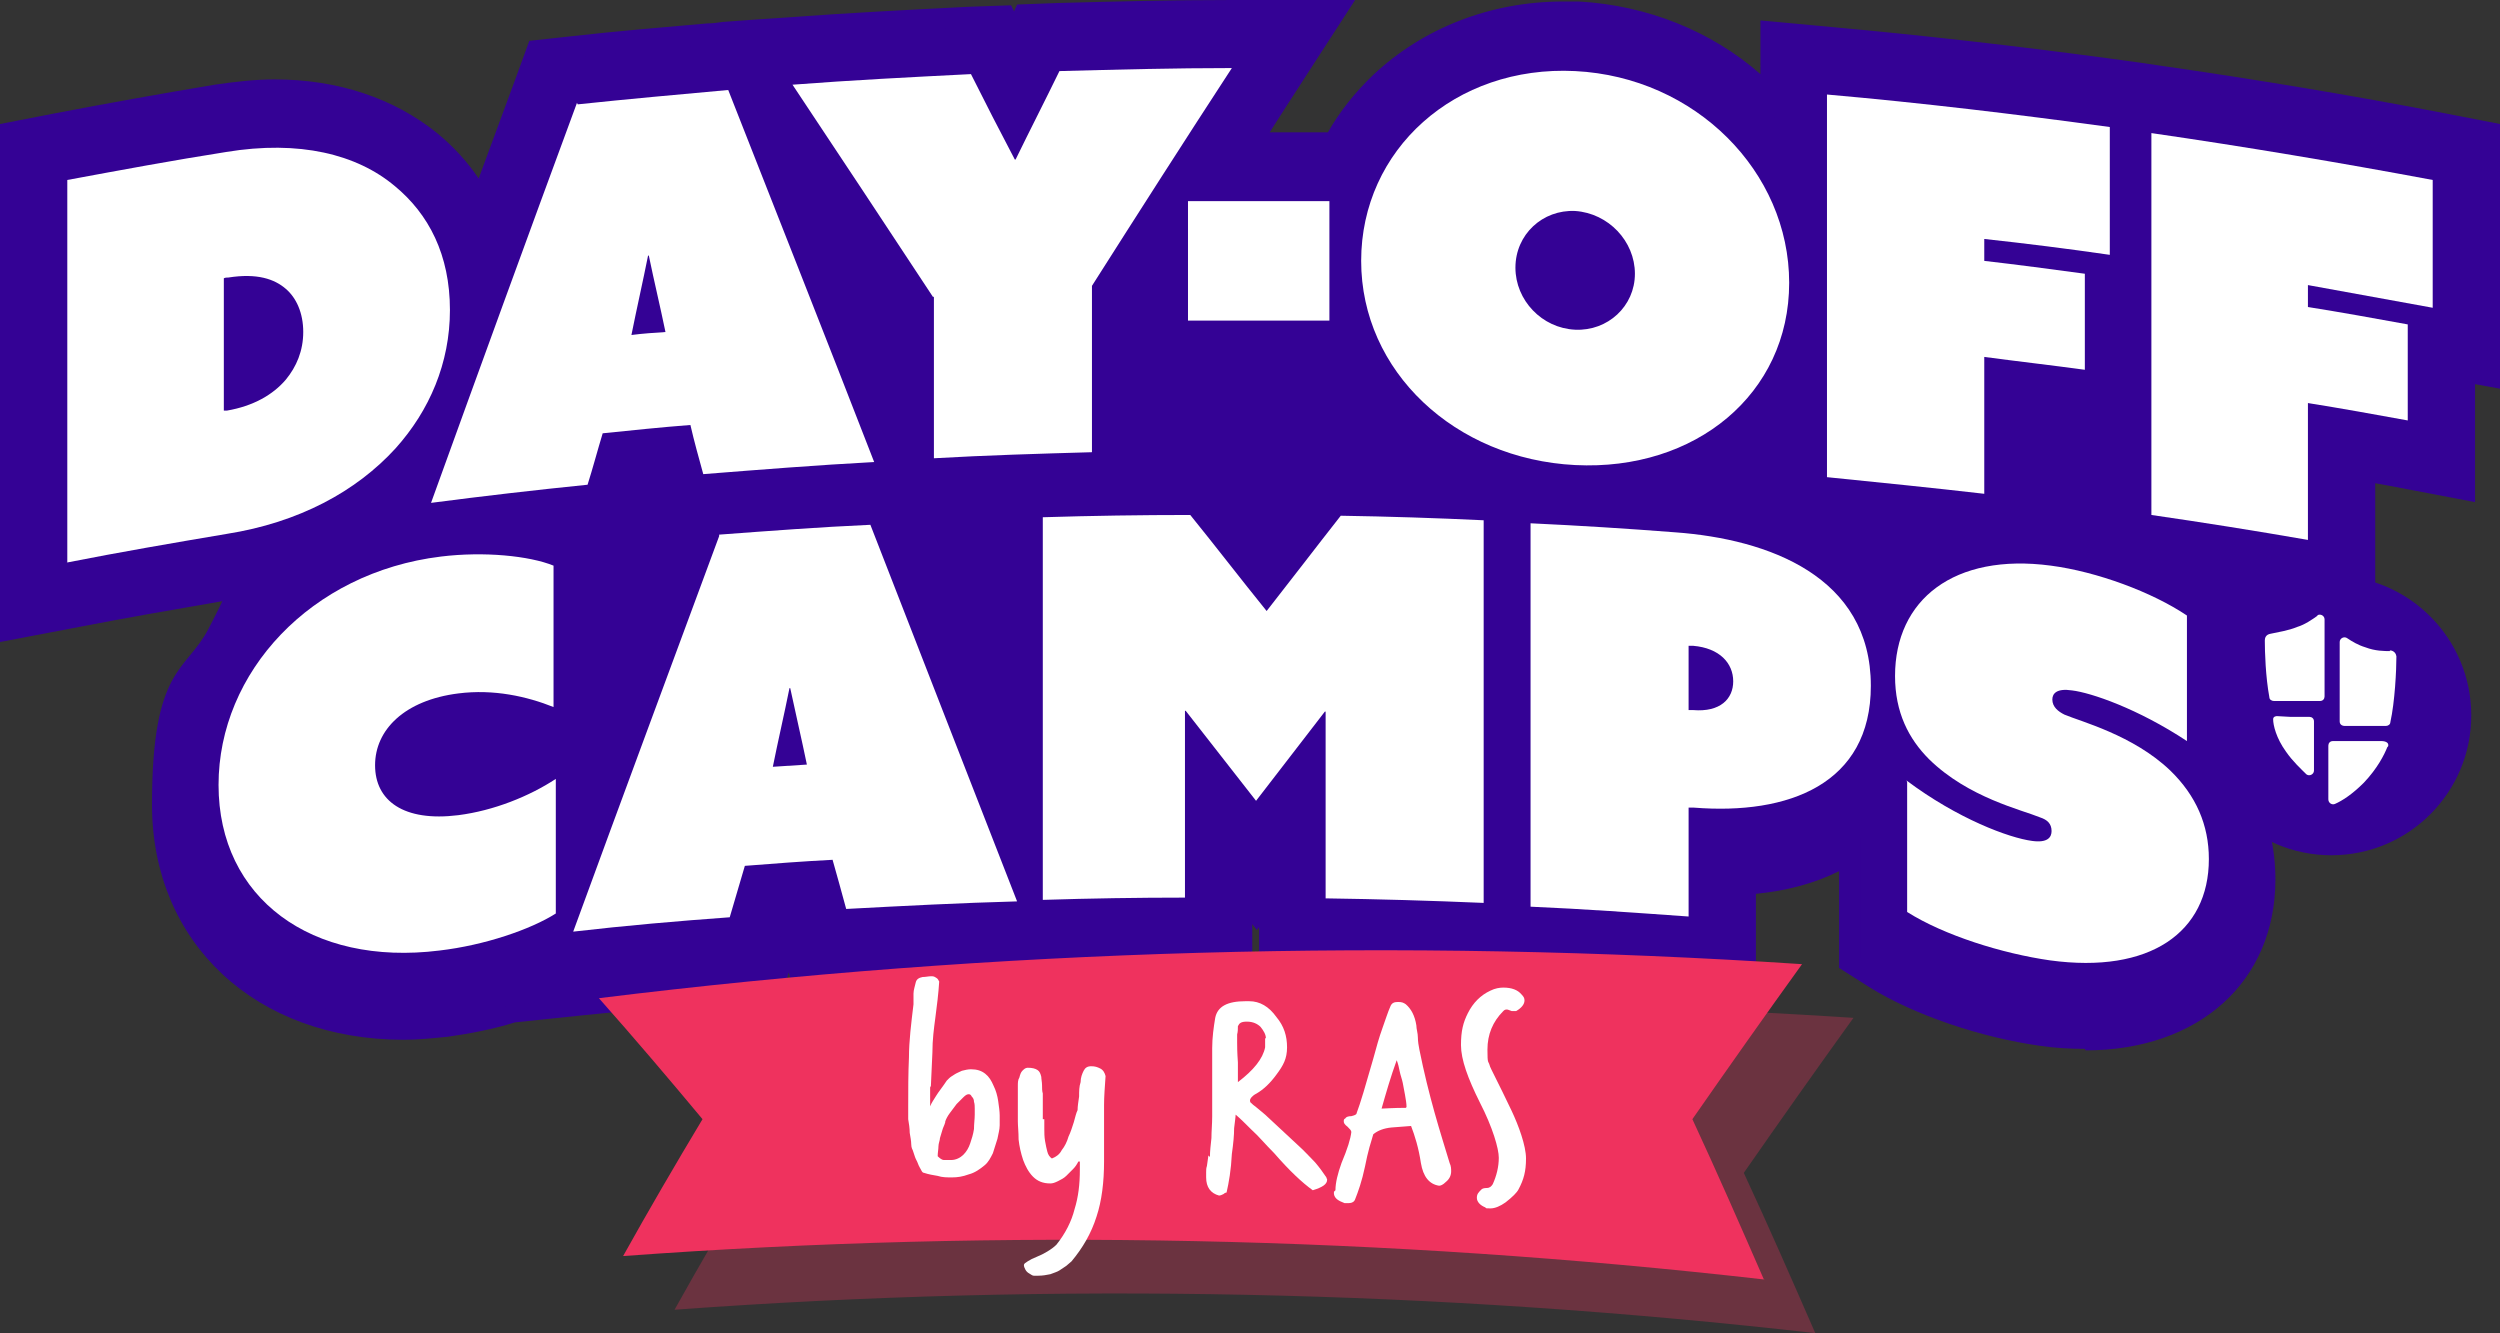
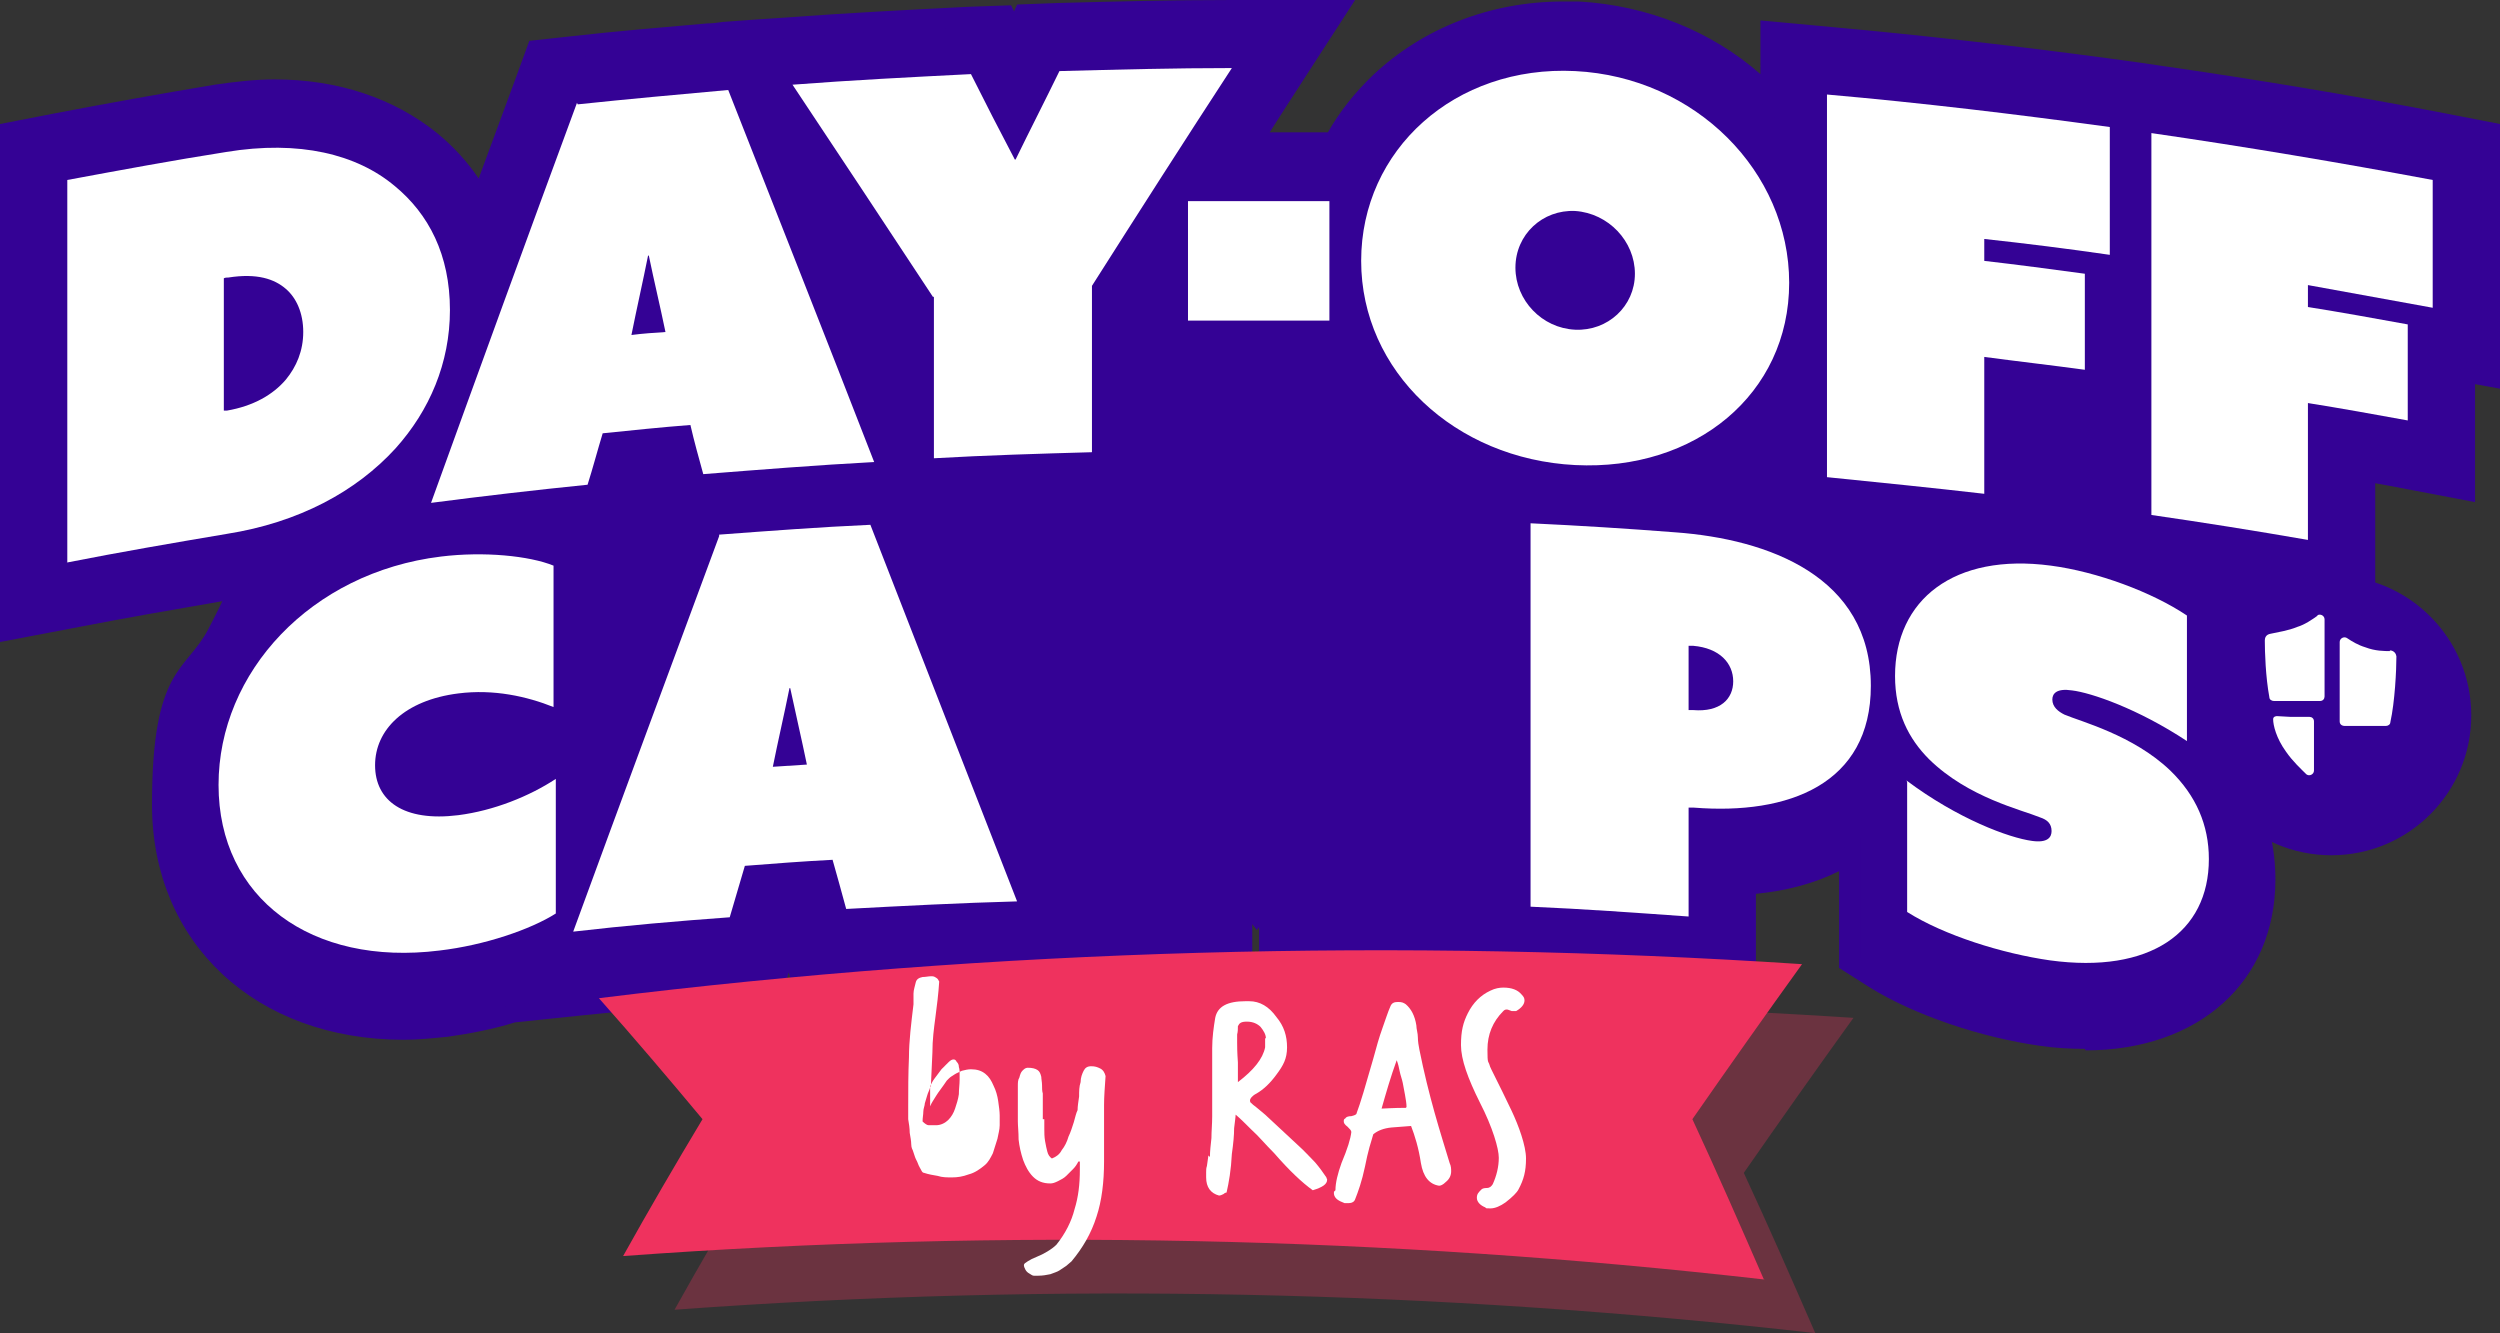
<svg xmlns="http://www.w3.org/2000/svg" id="uuid-cbe39f0c-e2fd-4385-b2ad-e52bcdace8f4" viewBox="0 0 330.6 176.3">
  <rect x="0" y="0" width="330.6" height="176.3" fill="#333333" stroke="none" />
  <defs>
    <style>.uuid-77d71b78-3346-47ec-a2d8-f7b44fff5bae{fill:#ef325e;}.uuid-72ab19ed-d42b-4bb2-a738-82dae65046d8{fill:#fff;}.uuid-890f5458-bf6d-4b38-828f-d9efe6d63fad{opacity:.3;}.uuid-4d80f1fc-e4c3-4b88-9122-c936b216dd43{fill:#340295;}</style>
  </defs>
  <g id="uuid-84bb32c0-b204-4629-a196-752686a28f9d">
-     <polygon class="uuid-4d80f1fc-e4c3-4b88-9122-c936b216dd43" points="102.9 .5 102.9 .5 102.3 .5 102.9 .5" />
    <path class="uuid-4d80f1fc-e4c3-4b88-9122-c936b216dd43" d="M275.7,138.7c-1.9,0-3.9-.1-5.9-.4-7.9-1.1-16.7-4.1-22.5-7.7l-4.1-2.6v-12.8c-3.2,1.6-6.9,2.6-11,3v15.1l-9.5-.7c-7-.5-13.9-1-20.7-1.3l-3.3-.2h-2.8c-6.8-.4-13.7-.6-20.7-.8l-8.7-.2v-7.5l-.3.4-.6-.8v7.9h-8.8c-6.4,0-12.7.2-18.6.3h-3.5c-7.6.3-15.1.7-22.3,1.1l-7.2.4-.9-3.3-1,3.4-6.1.5c-6.8.5-13.7,1.1-20.5,1.8l-8.6.9c-2.9.9-6,1.5-8.9,1.9-2,.2-3.9.4-5.8.4-19.6,0-33.3-12.8-33.3-31.1s4.5-17.5,7.5-23.3c.6-1.2,1.3-2.5,1.8-3.6-6.4,1.1-12.7,2.2-18.9,3.4l-10.5,2V16.4l7.2-1.4c6.8-1.3,14-2.6,21.2-3.8,2.7-.4,5.4-.7,7.9-.7,8.4,0,15.8,2.5,21.5,7.1,2.2,1.8,4,3.8,5.5,6,1.6-4.3,3.2-8.7,4.8-13l1.9-5.2,5.5-.6c6.2-.7,12.3-1.2,18-1.7.7,0,1.4-.1,2.1-.2l4.1-.3,4.5-.3c8-.6,16-1,23.8-1.4l5.7-.2.4.8.4-.9,5.3-.2c7.5-.2,15.2-.4,23-.4h16.4s-10.5,16.2-11.3,17.5c2.6,0,5.1,0,7.7,0,1.6-2.8,3.6-5.3,6-7.6,6.6-6.2,15.5-9.7,25.1-9.7s1.4,0,2.1,0c9,.5,17.5,3.9,24,9.6V2.7l9.7.9c12.1,1.1,24.3,2.5,36.2,4.1l4.4.6,2.7.4c12.5,1.8,25.2,3.9,37.6,6.3l7.2,1.4v35l-3.3-.6v15.6l-10.5-2s-2.2-.4-2.7-.5v18l-10.2-1.7c-2.2,1.2-4.9,12.7-5.8,24.6,1.9,3.5,2.8,7.4,2.8,11.5,0,13.5-10.1,22.6-25.1,22.6Z" />
    <path class="uuid-4d80f1fc-e4c3-4b88-9122-c936b216dd43" d="M322.9,17.6c-12.4-2.4-25-4.5-37.5-6.3h-.1s-2.5-.4-2.5-.4h-.4c0,0-2.4-.4-2.4-.4-.5,0-1.1-.1-1.6-.2-12-1.6-24.1-3-36.1-4.1l-6.8-.6v10.9c-6.2-7.7-15.8-12.9-26.8-13.5-.7,0-1.3,0-2,0-8.9,0-17.2,3.2-23.3,8.9-2.6,2.4-4.7,5.2-6.3,8.3h-1.2c-3.5,0-7.1,0-10.6,0s-1.6,0-2.3,0c1.7-2.6,3.4-5.3,5.1-7.9l6.2-9.6h-11.4c-7.6,0-15.3.2-23,.4h-3.7c0,.1-1.9,4-2.1,4.3,0-.2-2-4-2-4l-4,.2c-7.9.3-15.8.8-23.7,1.4l-3.9.3h-.6s-4,.4-4,.4c-.7,0-1.4.1-2.1.2-6,.5-12,1.1-18,1.7l-3.8.4-1.3,3.6c-2.3,6.2-4.6,12.4-6.8,18.6-1.6-4.1-4.2-7.6-7.6-10.5-5.2-4.3-12-6.5-19.8-6.5s-4.9.2-7.5.6c-7.1,1.2-14.2,2.4-21.2,3.8l-5,1v63.2l7.4-1.4c6.9-1.3,14-2.6,21-3.7,6.9-1.1-8.3,14.6-8.3,29.9s12.6,28.4,30.6,28.4,3.7-.1,5.5-.3c2.9-.4,5.9-1,8.7-1.8l8.8-.9c6.8-.7,13.7-1.3,20.6-1.8l4.3-.3,2-6.8c.7,0,1.5,0,2.2-.1l1.7,6.5,5-.3c7.4-.4,15-.8,22.4-1h.4s3.1,0,3.1,0c6.2-.2,12.5-.3,18.7-.3h6.2v-13l3.2,4.2,3-3.9v12.7h6.1c6.9.2,13.9.4,20.8.7h2.8c0,.1,0,.1,0,.1l3.2.2c6.9.3,13.8.8,20.7,1.3l6.7.5v-14.7c6.3-.3,11.6-1.9,15.7-4.8.2-.2.5-.3.7-.5v16.1l2.9,1.8c5.5,3.4,13.9,6.3,21.4,7.3,1.9.3,3.8.4,5.6.4,13.6,0,22.5-7.8,22.5-19.9s-.9-7.6-2.8-10.9c0,0,2-29,8.8-27.8l7.2,1.2v-18.1c2,.3,3.9.7,5.8,1.1l7.3,1.4v-15.6l3.3.6v-29.5l-5-1Z" />
    <path class="uuid-72ab19ed-d42b-4bb2-a738-82dae65046d8" d="M8.9,74.4V23.8c7-1.3,14-2.6,21-3.7,9.7-1.6,17.3.3,22.3,4.5,4.5,3.7,7.3,9.1,7.3,16.4,0,7-2.7,13.3-7.2,18.3-5.2,5.7-12.8,9.8-22.3,11.3-7.1,1.2-14.1,2.4-21.2,3.8ZM29.5,54.3c.2,0,.3,0,.5,0,3.5-.6,6.1-2.1,7.8-4.1,1.4-1.7,2.3-3.8,2.3-6.3,0-2.5-.9-4.5-2.3-5.7-1.5-1.3-3.8-2.1-7.6-1.5-.2,0-.4,0-.6.1v17.6Z" />
    <path class="uuid-72ab19ed-d42b-4bb2-a738-82dae65046d8" d="M76.4,13.8c6.6-.7,13.3-1.3,19.9-1.9,6.4,16.3,12.9,32.7,19.3,49.2-7.5.4-15,1-22.6,1.6-.6-2.2-1.2-4.3-1.7-6.5-3.9.3-7.7.7-11.6,1.1-.7,2.3-1.3,4.6-2,6.8-6.9.7-13.8,1.5-20.7,2.4,6.4-17.7,12.8-35.3,19.3-52.9ZM88,43.9c-.7-3.4-1.5-6.7-2.2-10.1,0,0,0,0-.1,0-.7,3.5-1.5,7-2.2,10.5,1.5-.2,3.1-.3,4.6-.4Z" />
    <path class="uuid-72ab19ed-d42b-4bb2-a738-82dae65046d8" d="M123.4,39.3c-6.2-9.4-12.4-18.8-18.6-28.1,7.8-.6,15.7-1,23.6-1.4,1.9,3.8,3.8,7.5,5.8,11.3,0,0,0,0,.1,0,1.9-3.9,3.9-7.8,5.8-11.7,7.6-.2,15.2-.4,22.8-.4-6.2,9.5-12.4,19.2-18.5,28.8,0,7.3,0,14.7,0,22-7,.2-13.9.4-20.9.8,0-7.1,0-14.3,0-21.4Z" />
    <path class="uuid-72ab19ed-d42b-4bb2-a738-82dae65046d8" d="M157.1,26.6c6.2,0,12.5,0,18.7,0v15.8c-6.2,0-12.5,0-18.7,0v-15.8Z" />
    <path class="uuid-72ab19ed-d42b-4bb2-a738-82dae65046d8" d="M208.3,9.4c15.9.8,28.3,13.3,28.3,28,0,14.7-12.4,24.9-28.3,24.1-15.9-.8-28.3-12.4-28.3-27,0-14.7,12.4-25.9,28.3-25.1ZM208.3,43.6c4.3.2,7.9-3.1,7.9-7.4,0-4.3-3.5-8-7.9-8.3-4.3-.2-7.9,3.1-7.9,7.5,0,4.3,3.5,8,7.9,8.2Z" />
    <path class="uuid-72ab19ed-d42b-4bb2-a738-82dae65046d8" d="M241.6,12.5c12.5,1.1,25,2.6,37.4,4.3v16.9c-5.5-.8-11.1-1.5-16.6-2.1v2.9c4.4.5,8.8,1.1,13.3,1.7v12.7c-4.4-.6-8.8-1.1-13.3-1.7v18.1c-6.9-.8-13.9-1.5-20.8-2.2V12.5Z" />
    <path class="uuid-72ab19ed-d42b-4bb2-a738-82dae65046d8" d="M284.5,17.6c12.4,1.8,24.9,3.9,37.2,6.2v16.9c-5.5-1-11-2-16.5-3v2.9c4.4.7,8.8,1.5,13.2,2.3v12.7c-4.4-.8-8.8-1.6-13.2-2.3v18.1c-6.9-1.2-13.8-2.3-20.7-3.3V17.6Z" />
    <path class="uuid-72ab19ed-d42b-4bb2-a738-82dae65046d8" d="M58.3,73.6c5.7-.7,11.7-.1,14.9,1.2v18.7c-3.5-1.4-7.9-2.4-12.6-1.8-7.1.9-11,4.8-11,9.5,0,4.7,3.8,7.5,11,6.6,4.7-.6,9.4-2.5,12.9-4.8v17.8c-3.3,2.1-9.4,4.2-15.4,4.9-16.9,2.1-29.2-6.9-29.2-21.9,0-14.9,12.2-28.1,29.4-30.2Z" />
    <path class="uuid-72ab19ed-d42b-4bb2-a738-82dae65046d8" d="M95.1,70.7c6.7-.5,13.3-1,20-1.3,6.4,16.5,12.9,33.1,19.4,49.8-7.5.2-15.1.6-22.6,1-.6-2.2-1.2-4.4-1.8-6.5-3.9.2-7.8.5-11.6.8-.7,2.3-1.3,4.5-2,6.8-6.9.5-13.8,1.1-20.7,1.9,6.4-17.5,12.9-35,19.3-52.3ZM106.7,101.1c-.7-3.4-1.5-6.8-2.2-10.1,0,0,0,0-.1,0-.7,3.5-1.5,6.9-2.2,10.4,1.5-.1,3.1-.2,4.6-.3Z" />
-     <path class="uuid-72ab19ed-d42b-4bb2-a738-82dae65046d8" d="M137.9,68.4c6.5-.2,13-.3,19.5-.3,3.4,4.2,6.7,8.5,10.1,12.7,3.3-4.2,6.5-8.4,9.8-12.6,6.3.1,12.6.3,18.9.6v50.6c-7-.3-13.9-.5-20.9-.6,0-8.2,0-16.4,0-24.7,0,0,0,0-.1,0-3,3.9-6,7.8-9.1,11.8-3.1-4-6.2-7.9-9.3-11.9,0,0,0,0-.1,0v24.7c-6.3,0-12.5.1-18.8.3v-50.6Z" />
    <path class="uuid-72ab19ed-d42b-4bb2-a738-82dae65046d8" d="M202.4,69.2c6.4.3,12.8.7,19.2,1.2,12.2.9,25.8,5.8,25.8,20.3,0,13-10.9,17.1-23.4,16.1-.2,0-.5,0-.7,0v14.4c-7-.5-13.9-1-20.9-1.3v-50.6ZM223.9,93.9c3.6.3,5.3-1.5,5.3-3.8,0-2.4-1.8-4.4-5.3-4.7-.2,0-.4,0-.6,0v8.5c.2,0,.4,0,.6,0Z" />
    <path class="uuid-72ab19ed-d42b-4bb2-a738-82dae65046d8" d="M252.1,103.2c6.8,5.1,13.6,7.6,16.6,8,2.1.3,2.6-.5,2.6-1.3,0-1-.6-1.5-1.5-1.8-2.4-1-9.5-2.6-14.7-7.7-2.7-2.7-4.5-6.2-4.5-11,0-10.1,7.8-16.3,20.6-14.6,6.1.8,13.4,3.5,18,6.6v16.6c-6.5-4.3-12.7-6.4-15.2-6.7-2-.3-2.6.4-2.6,1.2,0,1,.8,1.6,1.6,2,2.1.9,9.1,2.7,14,7.4,3.4,3.3,5.1,7.2,5.1,11.7,0,9.7-7.8,15.2-21,13.4-6.3-.9-14-3.3-18.9-6.4v-17.2Z" />
    <circle class="uuid-4d80f1fc-e4c3-4b88-9122-c936b216dd43" cx="308.3" cy="94.6" r="18.5" />
    <path class="uuid-72ab19ed-d42b-4bb2-a738-82dae65046d8" d="M301.1,94.7s-.5,0-.5.4c0,.8.4,2.5,1.7,4.3.9,1.3,2,2.3,2.7,3,.4.3,1,0,1-.5v-6.5c0-.4-.3-.6-.6-.6h-2.5" />
    <path class="uuid-72ab19ed-d42b-4bb2-a738-82dae65046d8" d="M316.1,86.1c-.8,0-2,0-3.3-.5-1-.3-1.8-.8-2.4-1.2-.4-.3-1,0-1,.5v10.5c0,.4.3.6.7.6h5.4c.3,0,.6-.2.6-.5.6-2.7.8-6.9.8-8.7-.1-.7-.7-.8-.9-.8Z" />
    <path class="uuid-72ab19ed-d42b-4bb2-a738-82dae65046d8" d="M306.5,81.4c-.7.5-1.7,1.2-2.7,1.5-1.2.5-2.6.7-3.5.9h0c-.7.1-.8.6-.8.9,0,1.5.1,4.8.6,7.5,0,.3.3.5.6.5h6.1c.4,0,.6-.3.6-.6v-10.2c0-.5-.6-.8-1-.5Z" />
-     <path class="uuid-72ab19ed-d42b-4bb2-a738-82dae65046d8" d="M315.8,98.7s0,0,0,0c.2-.6-.6-.7-.8-.7h-6.5c-.4,0-.6.3-.6.6v7.1c0,.5.5.8.9.6.9-.4,2.2-1.2,3.8-2.8,1.8-1.9,2.7-3.7,3.1-4.7,0,0,0,0,0,0Z" />
    <g class="uuid-890f5458-bf6d-4b38-828f-d9efe6d63fad">
      <path class="uuid-77d71b78-3346-47ec-a2d8-f7b44fff5bae" d="M240.1,176.3c-50-5.7-100.5-6.8-150.9-3.1,3.4-6.1,6.9-12.1,10.5-18.1-4.5-5.4-9-10.7-13.7-16,52.6-6.5,105.9-8,159.1-4.5-4.9,6.8-9.7,13.6-14.5,20.5,3.3,7.1,6.4,14.2,9.5,21.3Z" />
    </g>
    <path class="uuid-77d71b78-3346-47ec-a2d8-f7b44fff5bae" d="M233.3,169.2c-50-5.7-100.5-6.8-150.9-3.1,3.4-6.1,6.9-12.1,10.5-18.1-4.5-5.4-9-10.7-13.7-16,52.6-6.5,105.9-8,159.1-4.5-4.9,6.8-9.7,13.6-14.5,20.5,3.3,7.1,6.4,14.2,9.5,21.3Z" />
-     <path class="uuid-72ab19ed-d42b-4bb2-a738-82dae65046d8" d="M123,143.8v1.2c0,.3,0,.6,0,.8,0,.3,0,.4,0,.5.2-.5.5-.9.8-1.4.3-.5.8-1.1,1.4-2,0,0,.2-.2.3-.3.2-.2.4-.3.7-.5.3-.2.6-.3,1-.5.4-.1.8-.2,1.2-.2.8,0,1.4.2,1.9.6.5.4.8.9,1.1,1.6.3.6.5,1.3.6,2,.1.7.2,1.4.2,1.9s0,.7,0,1.3c0,.6-.2,1.2-.3,1.8-.2.6-.4,1.3-.6,1.9-.3.6-.6,1.2-1.1,1.6-.6.5-1.3,1-2.1,1.2-.8.3-1.5.4-2.2.4s-1.3,0-1.9-.2c-.6-.1-1.2-.2-1.8-.4-.2,0-.3-.2-.4-.4-.1-.2-.3-.5-.4-.8-.1-.3-.3-.6-.4-.9-.1-.3-.2-.6-.3-.9,0,0-.2-.3-.2-.8,0-.4-.1-.9-.2-1.5,0-.6-.1-1.2-.2-1.8,0-.6,0-1.2,0-1.7,0-2.2,0-4.3.1-6.5,0-2.1.3-4.5.6-7,0-.5,0-1,0-1.4,0-.5.2-1,.3-1.5.1-.4.4-.6.9-.7.4,0,.8-.1,1.1-.1s.4,0,.7.2c.2.1.3.3.4.5-.1,1.6-.3,3.2-.5,4.7-.2,1.5-.4,3-.4,4.7l-.2,4.4ZM125,148.4c-.1.4-.3.7-.4,1.1-.1.3-.2.7-.3,1,0,.3-.2.7-.2,1.1,0,.4-.1.8-.1,1.3.3.3.6.5.8.5.3,0,.6,0,1,0,.6,0,1.2-.3,1.6-.7.4-.4.7-.9.9-1.5.2-.6.4-1.2.5-1.9,0-.7.1-1.3.1-1.9s0-.5,0-.8c0-.3,0-.6-.1-.9,0-.3-.1-.5-.3-.7-.1-.2-.2-.3-.4-.3s-.4.1-.7.4c-.3.3-.6.6-.9.9-.3.4-.6.8-.9,1.2-.3.4-.5.8-.6,1.1v.2Z" />
+     <path class="uuid-72ab19ed-d42b-4bb2-a738-82dae65046d8" d="M123,143.8v1.2c0,.3,0,.6,0,.8,0,.3,0,.4,0,.5.2-.5.5-.9.8-1.4.3-.5.8-1.1,1.4-2,0,0,.2-.2.3-.3.2-.2.4-.3.7-.5.3-.2.6-.3,1-.5.4-.1.8-.2,1.2-.2.8,0,1.4.2,1.9.6.5.4.8.9,1.1,1.6.3.6.5,1.3.6,2,.1.7.2,1.4.2,1.9s0,.7,0,1.3c0,.6-.2,1.2-.3,1.8-.2.6-.4,1.3-.6,1.9-.3.6-.6,1.2-1.1,1.6-.6.5-1.3,1-2.1,1.2-.8.3-1.5.4-2.2.4s-1.3,0-1.9-.2c-.6-.1-1.2-.2-1.8-.4-.2,0-.3-.2-.4-.4-.1-.2-.3-.5-.4-.8-.1-.3-.3-.6-.4-.9-.1-.3-.2-.6-.3-.9,0,0-.2-.3-.2-.8,0-.4-.1-.9-.2-1.5,0-.6-.1-1.2-.2-1.8,0-.6,0-1.2,0-1.7,0-2.2,0-4.3.1-6.5,0-2.1.3-4.5.6-7,0-.5,0-1,0-1.4,0-.5.2-1,.3-1.5.1-.4.4-.6.9-.7.4,0,.8-.1,1.1-.1s.4,0,.7.2c.2.1.3.3.4.5-.1,1.6-.3,3.2-.5,4.7-.2,1.5-.4,3-.4,4.7l-.2,4.4Zc-.1.4-.3.7-.4,1.1-.1.3-.2.7-.3,1,0,.3-.2.7-.2,1.1,0,.4-.1.8-.1,1.3.3.3.6.5.8.5.3,0,.6,0,1,0,.6,0,1.2-.3,1.6-.7.4-.4.7-.9.9-1.5.2-.6.4-1.2.5-1.9,0-.7.1-1.3.1-1.9s0-.5,0-.8c0-.3,0-.6-.1-.9,0-.3-.1-.5-.3-.7-.1-.2-.2-.3-.4-.3s-.4.1-.7.4c-.3.3-.6.6-.9.9-.3.4-.6.8-.9,1.2-.3.4-.5.8-.6,1.1v.2Z" />
    <path class="uuid-72ab19ed-d42b-4bb2-a738-82dae65046d8" d="M138.1,148c0,.4,0,.8,0,1.3,0,.5,0,1,.1,1.6s.2,1,.3,1.4c.1.4.3.7.6.9.5-.2,1-.5,1.3-1.1.4-.5.7-1.1.9-1.8.3-.6.5-1.3.7-1.9.2-.7.3-1.2.5-1.6,0-.5.1-1.1.2-1.8,0-.7,0-1.3.2-1.9,0-.6.2-1.1.4-1.5s.5-.6,1-.6.8.1,1.2.3.6.6.7,1c-.1,1.5-.2,2.7-.2,3.8,0,1.1,0,1.9,0,2.6s0,.5,0,.9c0,.4,0,.8,0,1.3,0,.5,0,.9,0,1.4,0,.5,0,.9,0,1.3,0,2.7-.3,5.2-1,7.3-.7,2.2-1.8,4.1-3.3,5.9-.2.2-.5.4-.7.6-.3.2-.6.4-.9.6-.3.2-.7.3-1.2.5-.5.1-1,.2-1.6.2s-.3,0-.6,0c-.2,0-.4-.2-.6-.3-.2-.1-.4-.3-.5-.5-.1-.2-.2-.4-.2-.6s.2-.3.5-.5c.3-.2.7-.4,1.2-.6.5-.2.9-.4,1.4-.7.5-.3.9-.6,1.2-.9,1.2-1.5,2-3.1,2.4-4.7.5-1.6.7-3.3.7-5.2v-.6c0-.2,0-.3,0-.5,0,0,0,0-.2,0-.2.4-.4.7-.7,1-.3.3-.6.6-.9.9s-.7.5-1.1.7c-.4.2-.7.3-1,.3-1,0-1.7-.3-2.3-.9-.6-.6-1-1.4-1.3-2.2-.3-.9-.5-1.8-.6-2.7,0-1-.1-1.8-.1-2.4s0-.3,0-.5c0-.2,0-.3,0-.5,0-.4,0-.9,0-1.3,0-.4,0-.8,0-1.3s0-.7,0-1.1c0-.4,0-.8.2-1.1.1-.4.2-.7.4-.9.2-.2.4-.4.7-.4.6,0,1,.1,1.3.3.3.2.4.5.5.9,0,.3.1.7.1,1.1s0,.8.1,1.1c0,.4,0,.8,0,1.4,0,.6,0,1,0,1.3v.7Z" />
    <path class="uuid-72ab19ed-d42b-4bb2-a738-82dae65046d8" d="M160,153c0-.7.1-1.6.2-2.5,0-.9.1-1.8.1-2.9v-4.2c0-1.8,0-3.4,0-4.8,0-1.4.2-2.8.4-4,.3-1.5,1.6-2.2,4-2.2h.5c1.4,0,2.6.7,3.6,2.1,1,1.2,1.4,2.5,1.4,4s-.5,2.4-1.4,3.6c-.8,1.1-1.7,2-2.8,2.6-.2.1-.4.3-.5.4-.1.1-.2.3-.2.4s0,.3.2.4c.1.1.3.3.6.5l1.2,1,4.3,4c.9.8,1.6,1.6,2.3,2.3.6.7,1.1,1.4,1.5,2,0,.1.1.2.1.3,0,.6-.6,1-1.9,1.4-1.4-1-3.1-2.6-5.1-4.9-1.2-1.2-2.1-2.3-3-3.1-.8-.8-1.5-1.5-2.1-2,0,.3-.1.9-.2,1.8,0,.9-.1,2-.3,3.4-.1,2.1-.4,3.8-.7,5.1,0,0-.2,0-.4.2-.2.1-.4.2-.6.2s0,0,0,0c0,0,0,0,0,0-1.1-.3-1.7-1.1-1.7-2.4s0-.4,0-.7c0-.3,0-.5.1-.8l.2-1.4ZM167.4,137.3c0-.5-.3-1-.7-1.5-.4-.4-1-.7-1.8-.7s-1,.2-1.2.6c0,.4,0,.7-.1,1.1,0,.4,0,.7,0,1.1s0,1.2.1,2.6c0,.3,0,.5,0,.8,0,.2,0,.5,0,.7s0,.4,0,.6c0,.2,0,.4,0,.5,2.1-1.6,3.3-3.1,3.6-4.6,0-.2,0-.3,0-.5,0-.2,0-.3,0-.4v-.3Z" />
    <path class="uuid-72ab19ed-d42b-4bb2-a738-82dae65046d8" d="M176.6,157.4c0-1,.3-2.2.8-3.6.8-1.9,1.2-3.2,1.3-4.1,0-.2-.2-.4-.5-.7-.4-.3-.5-.5-.5-.7s0-.3.2-.4c.1-.2.4-.3.8-.3.4-.1.7-.2.7-.4.5-1.3,1.2-3.7,2.2-7.2.4-1.5.8-2.9,1.2-4,.4-1.1.7-2.1,1.1-3,.2-.4.5-.5,1-.5s.7.1,1,.3c.7.6,1.2,1.5,1.4,2.8,0,.5.2,1,.2,1.6,0,.5.1,1.1.2,1.6.6,3,1.3,5.8,2,8.3.7,2.5,1.4,4.7,2,6.7.2.4.2.8.2,1.1,0,.5-.2,1-.7,1.4-.4.4-.7.5-.9.5-1.3-.2-2.1-1.2-2.4-3-.3-2-.8-3.6-1.3-4.9l-2.6.2c-1,.1-1.8.4-2.4.9-.1.4-.3,1-.5,1.7-.2.7-.4,1.6-.6,2.6-.4,1.9-.9,3.3-1.3,4.3-.1.3-.4.5-.8.5h-.3c0,0-.2,0-.3,0-.8-.3-1.3-.6-1.4-1.2v-.3ZM186,146.4c0-.5-.1-1-.2-1.6s-.2-1.1-.3-1.6c-.1-.5-.3-1-.4-1.5-.1-.5-.2-1-.4-1.5-.8,2.2-1.4,4.3-2,6.4.4,0,1.5-.1,3.2-.1Z" />
    <path class="uuid-72ab19ed-d42b-4bb2-a738-82dae65046d8" d="M196.5,159.7c-.8-.3-1.2-.8-1.2-1.3s.2-.7.6-1.1c.1-.1.3-.2.7-.2.4,0,.6-.2.8-.5.5-1.1.8-2.3.8-3.5s-.8-4-2.5-7.3c-1.6-3.2-2.5-5.7-2.5-7.6s.3-3,.9-4.2c.7-1.4,1.7-2.4,3-3,.6-.3,1.2-.4,1.7-.4,1.1,0,1.9.3,2.4.9.3.3.4.5.4.8,0,.5-.4,1-1.1,1.4-.1,0-.2,0-.3,0s-.3,0-.3,0c-.3-.1-.5-.2-.6-.2-.2,0-.3,0-.5.2-1.4,1.4-2.1,3.1-2.1,5.1s.1,1.4.3,2.1c0,.1.3.7.8,1.7.5,1,1.2,2.4,2.1,4.3s1.9,4.6,1.9,6.3-.3,2.8-1,4.1c-.2.4-.8,1-1.7,1.7-.7.5-1.4.8-2,.8s-.5,0-.7-.1Z" />
  </g>
</svg>